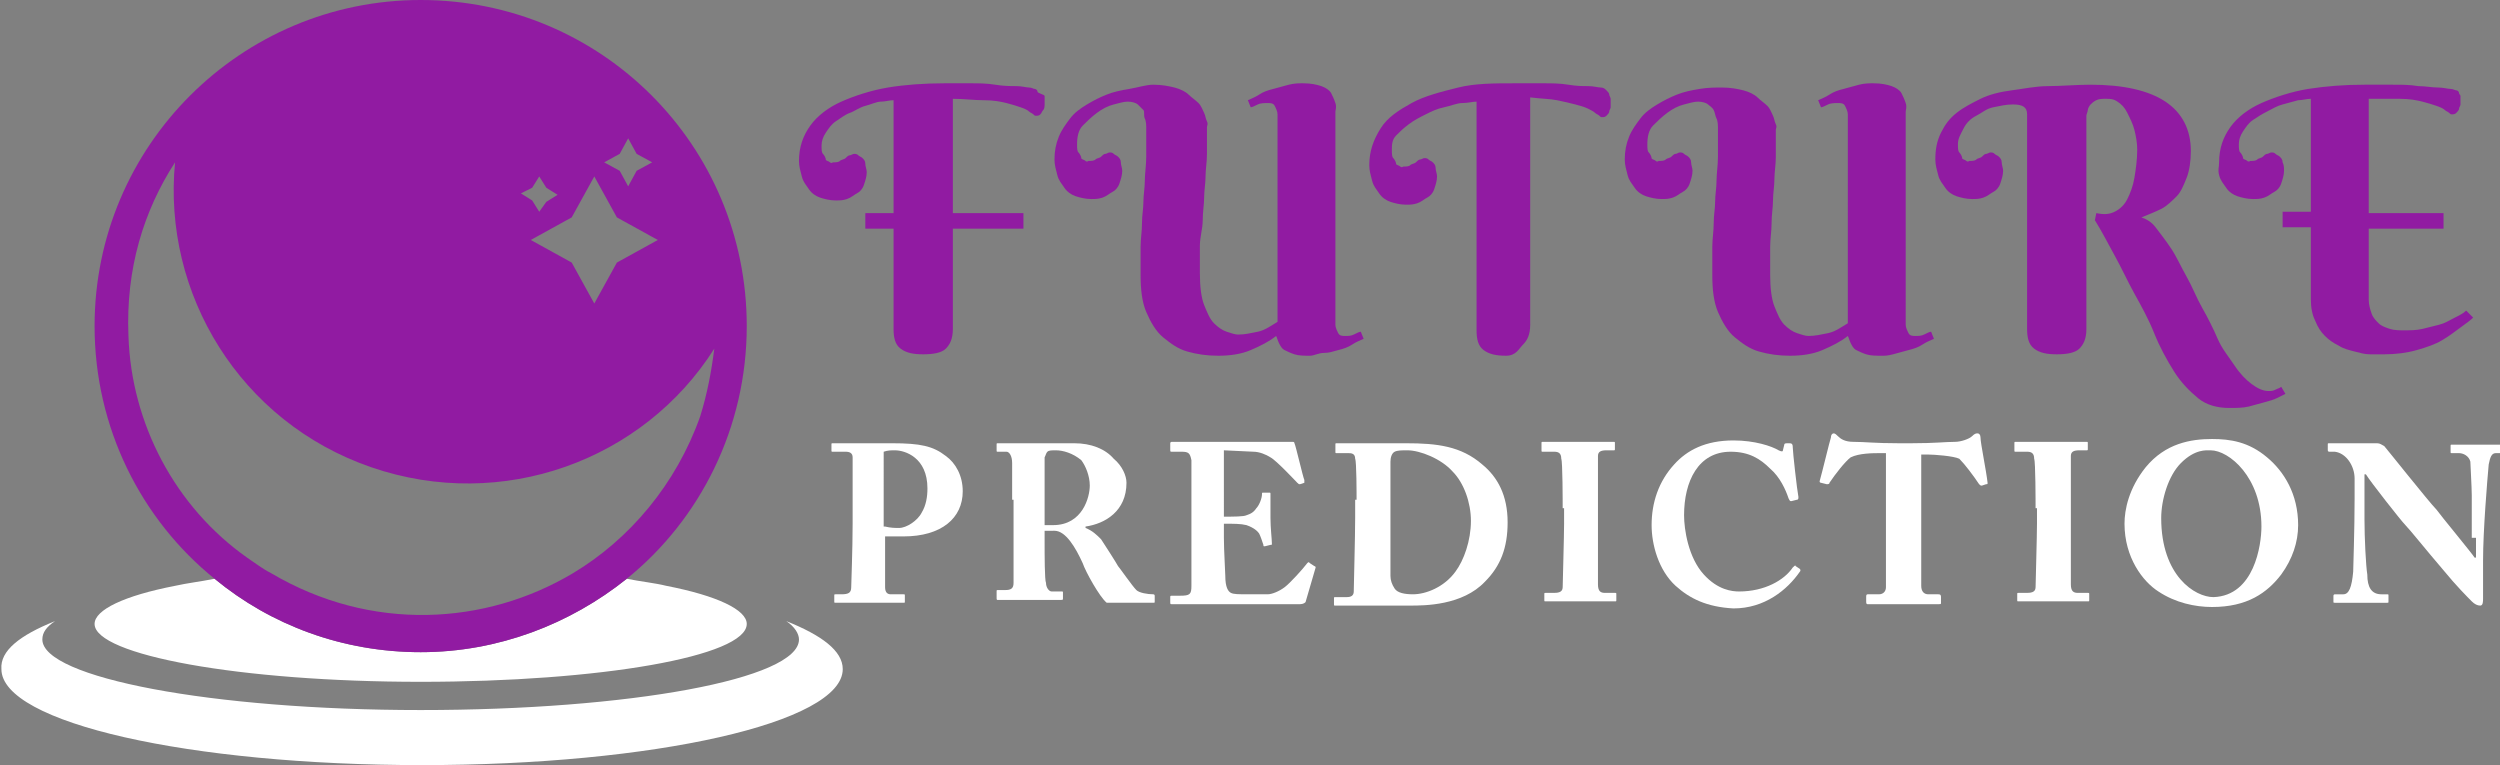
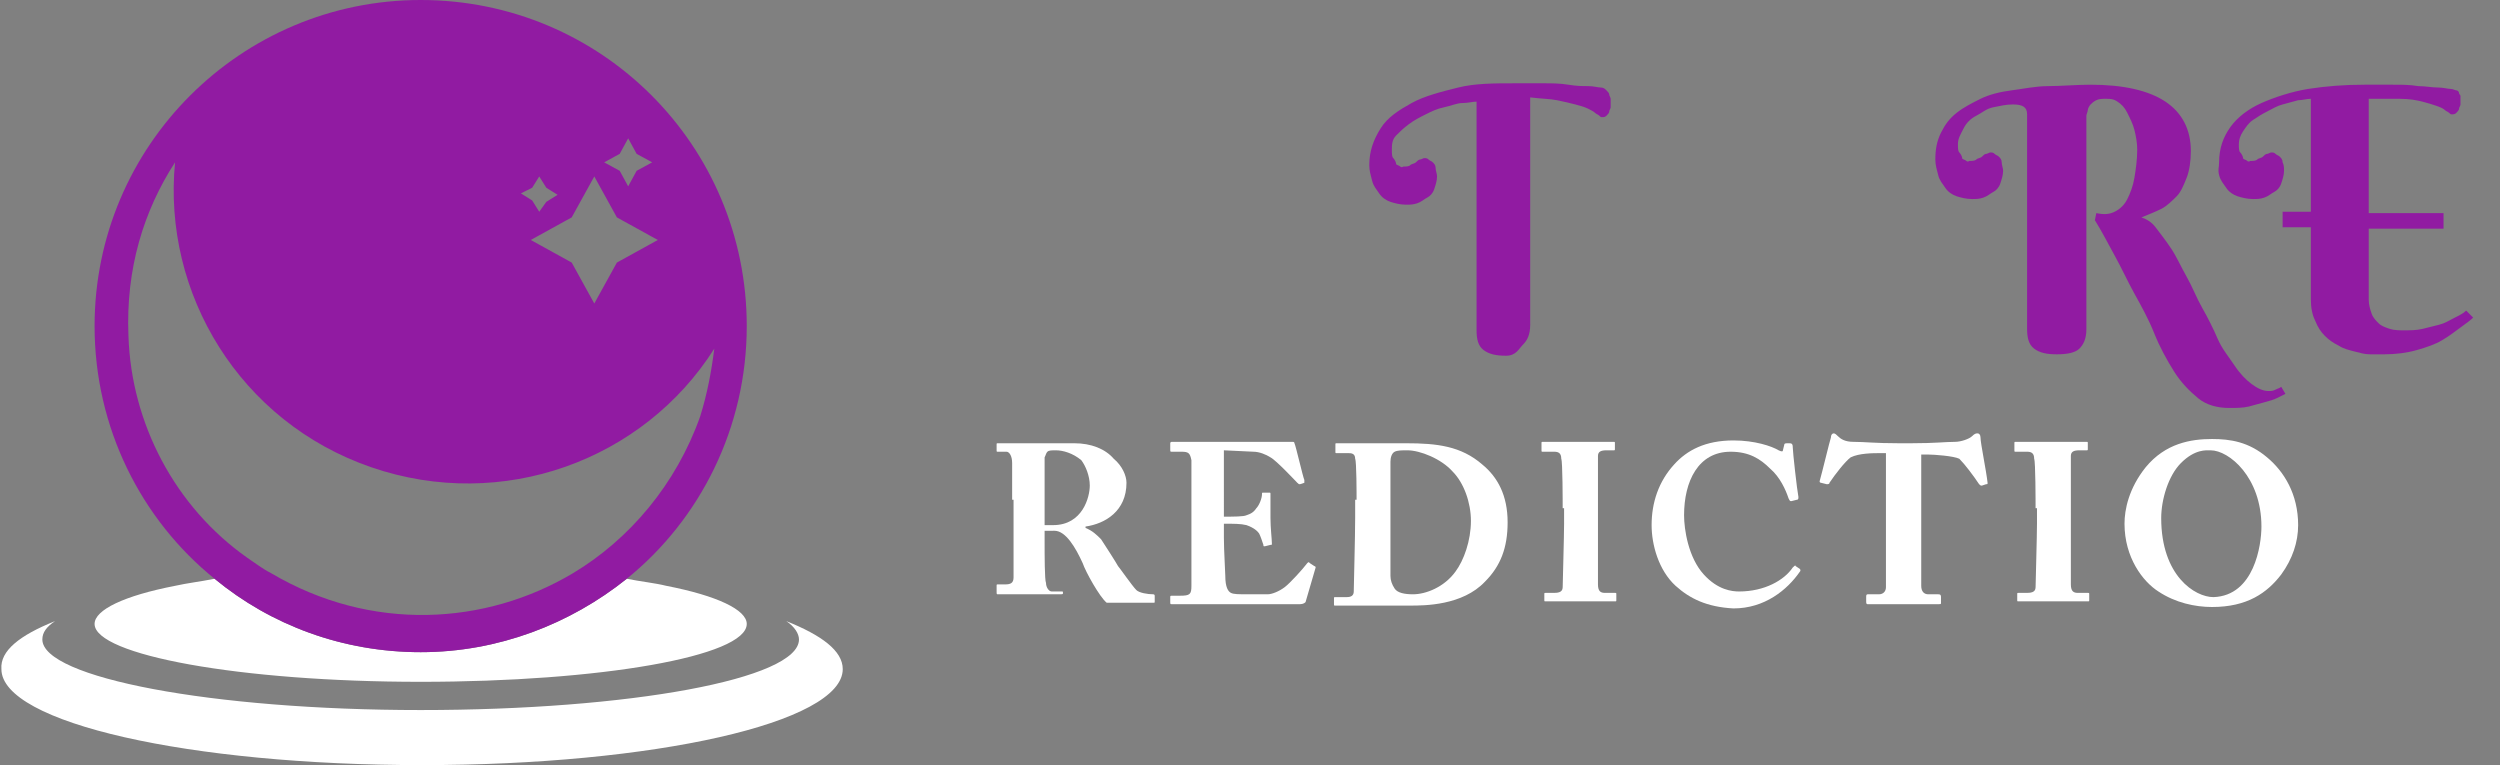
<svg xmlns="http://www.w3.org/2000/svg" version="1.1" id="Layer_1" x="0px" y="0px" width="177.1px" height="54.2px" viewBox="0 0 177.1 54.2" style="enable-background:new 0 0 177.1 54.2;" xml:space="preserve">
  <rect x="0" y="0" width="177.1" height="54.2" fill="#808080" stroke="none" />
  <style type="text/css">
	.st0{fill:#911BA2;}
	.st1{fill:#FFFFFF;}
</style>
  <g>
-     <path class="st0" d="M72.5,16.2h-5v7.1c0,0.7-0.2,1.1-0.5,1.4s-0.9,0.4-1.6,0.4c-0.7,0-1.2-0.1-1.6-0.4s-0.5-0.8-0.5-1.4v-7.1h-2   v-1.1h2v-8c-0.3,0-0.6,0.1-0.9,0.1s-0.7,0.2-1.1,0.3S60.5,7.9,60.2,8s-0.7,0.4-1,0.6s-0.5,0.5-0.7,0.8s-0.3,0.6-0.3,0.9   c0,0.3,0,0.5,0.1,0.6s0.2,0.3,0.2,0.4s0.2,0.1,0.3,0.2s0.2,0,0.2,0c0.2,0,0.4,0,0.5-0.1s0.3-0.1,0.4-0.2s0.2-0.2,0.3-0.2   s0.2-0.1,0.3-0.1c0.1,0,0.2,0,0.3,0.1s0.2,0.1,0.3,0.2s0.2,0.2,0.2,0.4s0.1,0.4,0.1,0.6c0,0.3-0.1,0.6-0.2,0.9s-0.3,0.5-0.5,0.6   s-0.4,0.3-0.7,0.4s-0.5,0.1-0.8,0.1c-0.4,0-0.8-0.1-1.1-0.2s-0.6-0.3-0.8-0.6s-0.4-0.5-0.5-0.9s-0.2-0.7-0.2-1.1   c0-1,0.3-1.8,0.8-2.5s1.3-1.3,2.2-1.7s2.1-0.8,3.3-1s2.6-0.3,4-0.3c0.6,0,1.2,0,1.8,0s1.2,0,1.8,0.1s1.1,0.1,1.5,0.1   s0.7,0.1,0.9,0.1c0.2,0,0.3,0.1,0.4,0.1s0.2,0.1,0.2,0.2S74,6.7,74,6.8s0,0.2,0,0.3c0,0.1,0,0.2,0,0.3S74,7.7,73.9,7.8   S73.8,8,73.7,8.1s-0.2,0.1-0.3,0.1c-0.1,0-0.1,0-0.2-0.1S73,8,72.9,7.9s-0.3-0.2-0.6-0.3s-0.6-0.2-1-0.3s-0.9-0.2-1.6-0.2   S68.3,7,67.5,7v8.1h5V16.2z" />
-     <path class="st0" d="M92.8,25.2c-0.4,0-0.8,0-1.1-0.1s-0.5-0.2-0.7-0.3s-0.3-0.3-0.4-0.5s-0.1-0.3-0.2-0.5c-0.5,0.4-1.1,0.7-1.8,1   s-1.5,0.4-2.3,0.4c-0.8,0-1.5-0.1-2.2-0.3s-1.2-0.6-1.7-1s-0.9-1.1-1.2-1.8s-0.4-1.6-0.4-2.6c0-0.7,0-1.4,0-2s0.1-1.1,0.1-1.7   s0.1-1,0.1-1.5s0.1-1,0.1-1.5s0.1-1.1,0.1-1.7s0-1.3,0-2c0-0.2,0-0.5-0.1-0.7S81.1,7.9,81,7.8s-0.3-0.3-0.4-0.4s-0.4-0.2-0.7-0.2   c-0.3,0-0.6,0.1-1,0.2S78.1,7.7,77.7,8s-0.7,0.6-1,0.9s-0.4,0.8-0.4,1.3c0,0.3,0,0.5,0.1,0.6s0.2,0.3,0.2,0.4s0.2,0.1,0.3,0.2   s0.2,0,0.2,0c0.2,0,0.4,0,0.5-0.1s0.3-0.1,0.4-0.2s0.2-0.2,0.3-0.2s0.2-0.1,0.3-0.1c0.1,0,0.2,0,0.3,0.1s0.2,0.1,0.3,0.2   s0.2,0.2,0.2,0.4s0.1,0.4,0.1,0.6c0,0.3-0.1,0.6-0.2,0.9s-0.3,0.5-0.5,0.6s-0.4,0.3-0.7,0.4s-0.5,0.1-0.8,0.1   c-0.4,0-0.8-0.1-1.1-0.2s-0.6-0.3-0.8-0.6s-0.4-0.5-0.5-0.9s-0.2-0.7-0.2-1.1c0-0.6,0.1-1.1,0.3-1.6s0.5-0.9,0.8-1.3s0.7-0.7,1.2-1   s0.9-0.5,1.4-0.7s1-0.3,1.6-0.4S81.2,6,81.7,6c0.6,0,1.1,0.1,1.5,0.2s0.8,0.3,1,0.5s0.5,0.4,0.7,0.6s0.3,0.5,0.4,0.7   s0.1,0.4,0.2,0.6s0,0.3,0,0.4c0,0.7,0,1.3,0,1.9s-0.1,1.1-0.1,1.6s-0.1,1-0.1,1.5s-0.1,1-0.1,1.6S85,16.8,85,17.4s0,1.3,0,2   c0,0.9,0.1,1.7,0.3,2.2s0.4,1,0.7,1.3s0.6,0.5,0.9,0.6s0.6,0.2,0.8,0.2c0.5,0,0.9-0.1,1.4-0.2s0.9-0.4,1.4-0.7V8.1   c0-0.2-0.1-0.4-0.2-0.6S90,7.3,89.8,7.3c-0.2,0-0.5,0-0.7,0.1s-0.4,0.2-0.5,0.2l-0.2-0.5c0.2-0.1,0.5-0.2,0.8-0.4s0.6-0.3,1-0.4   s0.7-0.2,1.1-0.3s0.7-0.1,1-0.1c0.6,0,1,0.1,1.3,0.2s0.6,0.3,0.7,0.5s0.2,0.4,0.3,0.7s0,0.5,0,0.6V23c0,0.2,0.1,0.4,0.2,0.6   s0.3,0.2,0.5,0.2c0.2,0,0.4,0,0.6-0.1s0.4-0.2,0.5-0.2l0.2,0.5c-0.2,0.1-0.5,0.2-0.8,0.4s-0.6,0.3-1,0.4S94.2,25,93.8,25   S93.1,25.2,92.8,25.2z" />
    <path class="st0" d="M106.7,25.2c-0.7,0-1.2-0.1-1.6-0.4s-0.5-0.8-0.5-1.4V7.2c-0.3,0-0.6,0.1-1,0.1s-0.8,0.2-1.3,0.3   s-0.9,0.3-1.3,0.5s-0.8,0.4-1.2,0.7s-0.6,0.5-0.9,0.8s-0.3,0.7-0.3,1c0,0.3,0,0.5,0.1,0.6s0.2,0.3,0.2,0.4s0.2,0.1,0.3,0.2   s0.2,0,0.2,0c0.2,0,0.4,0,0.5-0.1s0.3-0.1,0.4-0.2s0.2-0.2,0.3-0.2s0.2-0.1,0.3-0.1c0.1,0,0.2,0,0.3,0.1s0.2,0.1,0.3,0.2   s0.2,0.2,0.2,0.4s0.1,0.4,0.1,0.6c0,0.3-0.1,0.6-0.2,0.9s-0.3,0.5-0.5,0.6s-0.4,0.3-0.7,0.4s-0.5,0.1-0.8,0.1   c-0.4,0-0.8-0.1-1.1-0.2s-0.6-0.3-0.8-0.6s-0.4-0.5-0.5-0.9s-0.2-0.7-0.2-1.1c0-1,0.3-1.8,0.8-2.6s1.3-1.3,2.2-1.8s2.1-0.8,3.3-1.1   s2.6-0.3,4-0.3c0.7,0,1.4,0,2,0s1.2,0,1.8,0.1s1,0.1,1.4,0.1s0.7,0.1,0.9,0.1c0.2,0,0.3,0.1,0.4,0.2s0.2,0.2,0.2,0.3   s0.1,0.2,0.1,0.3s0,0.2,0,0.3c0,0.1,0,0.2,0,0.3s-0.1,0.2-0.1,0.3s-0.1,0.2-0.2,0.3s-0.2,0.1-0.3,0.1c-0.1,0-0.1,0-0.2-0.1   s-0.2-0.1-0.3-0.2s-0.3-0.2-0.5-0.3s-0.5-0.2-0.9-0.3s-0.8-0.2-1.3-0.3s-1.1-0.1-1.9-0.2v16.1c0,0.7-0.2,1.1-0.5,1.4   S107.4,25.2,106.7,25.2z" />
-     <path class="st0" d="M133.3,25.2c-0.4,0-0.8,0-1.1-0.1s-0.5-0.2-0.7-0.3s-0.3-0.3-0.4-0.5s-0.1-0.3-0.2-0.5c-0.5,0.4-1.1,0.7-1.8,1   s-1.5,0.4-2.3,0.4c-0.8,0-1.5-0.1-2.2-0.3s-1.2-0.6-1.7-1s-0.9-1.1-1.2-1.8s-0.4-1.6-0.4-2.6c0-0.7,0-1.4,0-2s0.1-1.1,0.1-1.7   s0.1-1,0.1-1.5s0.1-1,0.1-1.5s0.1-1.1,0.1-1.7s0-1.3,0-2c0-0.2,0-0.5-0.1-0.7s-0.1-0.4-0.2-0.6s-0.3-0.3-0.4-0.4s-0.4-0.2-0.7-0.2   c-0.3,0-0.6,0.1-1,0.2s-0.8,0.3-1.2,0.6s-0.7,0.6-1,0.9s-0.4,0.8-0.4,1.3c0,0.3,0,0.5,0.1,0.6s0.2,0.3,0.2,0.4s0.2,0.1,0.3,0.2   s0.2,0,0.2,0c0.2,0,0.4,0,0.5-0.1s0.3-0.1,0.4-0.2s0.2-0.2,0.3-0.2s0.2-0.1,0.3-0.1c0.1,0,0.2,0,0.3,0.1s0.2,0.1,0.3,0.2   s0.2,0.2,0.2,0.4s0.1,0.4,0.1,0.6c0,0.3-0.1,0.6-0.2,0.9s-0.3,0.5-0.5,0.6s-0.4,0.3-0.7,0.4s-0.5,0.1-0.8,0.1   c-0.4,0-0.8-0.1-1.1-0.2s-0.6-0.3-0.8-0.6s-0.4-0.5-0.5-0.9s-0.2-0.7-0.2-1.1c0-0.6,0.1-1.1,0.3-1.6s0.5-0.9,0.8-1.3s0.7-0.7,1.2-1   s0.9-0.5,1.4-0.7s1-0.3,1.6-0.4s1.1-0.1,1.6-0.1c0.6,0,1.1,0.1,1.5,0.2s0.8,0.3,1,0.5s0.5,0.4,0.7,0.6s0.3,0.5,0.4,0.7   s0.1,0.4,0.2,0.6s0,0.3,0,0.4c0,0.7,0,1.3,0,1.9s-0.1,1.1-0.1,1.6s-0.1,1-0.1,1.5s-0.1,1-0.1,1.6s-0.1,1.1-0.1,1.7s0,1.3,0,2   c0,0.9,0.1,1.7,0.3,2.2s0.4,1,0.7,1.3s0.6,0.5,0.9,0.6s0.6,0.2,0.8,0.2c0.5,0,0.9-0.1,1.4-0.2s0.9-0.4,1.4-0.7V8.1   c0-0.2-0.1-0.4-0.2-0.6s-0.3-0.2-0.5-0.2c-0.2,0-0.5,0-0.7,0.1s-0.4,0.2-0.5,0.2l-0.2-0.5c0.2-0.1,0.5-0.2,0.8-0.4s0.6-0.3,1-0.4   s0.7-0.2,1.1-0.3s0.7-0.1,1-0.1c0.6,0,1,0.1,1.3,0.2s0.6,0.3,0.7,0.5s0.2,0.4,0.3,0.7s0,0.5,0,0.6V23c0,0.2,0.1,0.4,0.2,0.6   s0.3,0.2,0.5,0.2c0.2,0,0.4,0,0.6-0.1s0.4-0.2,0.5-0.2l0.2,0.5c-0.2,0.1-0.5,0.2-0.8,0.4s-0.6,0.3-1,0.4s-0.7,0.2-1.1,0.3   S133.6,25.2,133.3,25.2z" />
    <path class="st0" d="M148.1,6c2.3,0,4.1,0.4,5.3,1.2s1.8,2,1.8,3.5c0,0.7-0.1,1.4-0.3,1.9s-0.4,1-0.7,1.3s-0.7,0.7-1.1,0.9   s-0.9,0.4-1.4,0.6c0.3,0.1,0.7,0.3,1,0.7s0.7,0.9,1.1,1.5s0.7,1.3,1.1,2s0.7,1.5,1.1,2.2s0.8,1.5,1.1,2.2s0.8,1.3,1.2,1.9   s0.8,1,1.2,1.3s0.8,0.5,1.2,0.5c0.2,0,0.3,0,0.5-0.1s0.3-0.1,0.4-0.2l0.3,0.5c-0.2,0.1-0.4,0.2-0.6,0.3s-0.5,0.2-0.9,0.3   s-0.7,0.2-1.1,0.3s-0.9,0.1-1.4,0.1c-0.8,0-1.6-0.2-2.2-0.7s-1.2-1.1-1.7-1.9c-0.5-0.8-1-1.7-1.4-2.7s-0.9-1.9-1.4-2.8   s-0.9-1.8-1.4-2.7s-0.9-1.7-1.4-2.5l0.1-0.5c0.5,0.1,0.9,0.1,1.3-0.1s0.7-0.5,0.9-0.9s0.4-0.9,0.5-1.5s0.2-1.3,0.2-2   c0-0.5-0.1-1-0.2-1.4s-0.3-0.8-0.5-1.2s-0.4-0.6-0.7-0.8S149.5,7,149.2,7c-0.3,0-0.5,0-0.7,0.1s-0.3,0.2-0.4,0.3s-0.2,0.3-0.2,0.4   s-0.1,0.3-0.1,0.4v15.1c0,0.7-0.2,1.1-0.5,1.4s-0.9,0.4-1.6,0.4c-0.7,0-1.2-0.1-1.6-0.4s-0.5-0.8-0.5-1.4V8.1c0-0.5-0.3-0.7-1-0.7   c-0.5,0-0.9,0.1-1.4,0.2S140.4,8,140,8.2s-0.7,0.5-0.9,0.9s-0.4,0.7-0.4,1.1c0,0.3,0,0.5,0.1,0.6s0.2,0.3,0.2,0.4s0.2,0.1,0.3,0.2   s0.2,0,0.2,0c0.2,0,0.4,0,0.5-0.1s0.3-0.1,0.4-0.2s0.2-0.2,0.3-0.2s0.2-0.1,0.3-0.1c0.1,0,0.2,0,0.3,0.1s0.2,0.1,0.3,0.2   s0.2,0.2,0.2,0.4s0.1,0.4,0.1,0.6c0,0.3-0.1,0.6-0.2,0.9s-0.3,0.5-0.5,0.6s-0.4,0.3-0.7,0.4s-0.5,0.1-0.8,0.1   c-0.4,0-0.8-0.1-1.1-0.2s-0.6-0.3-0.8-0.6s-0.4-0.5-0.5-0.9s-0.2-0.7-0.2-1.1c0-0.7,0.1-1.3,0.4-1.9s0.6-1,1.1-1.4s1.1-0.7,1.7-1   s1.4-0.5,2.2-0.6s1.7-0.3,2.6-0.3S147.1,6,148.1,6z" />
    <path class="st0" d="M157.2,11.5c0-1,0.3-1.8,0.8-2.5s1.3-1.3,2.2-1.7s2.1-0.8,3.3-1c1.3-0.2,2.6-0.3,4-0.3c0.7,0,1.4,0,2,0   c0.7,0,1.2,0,1.8,0.1c0.5,0,1,0.1,1.4,0.1c0.4,0,0.7,0.1,0.9,0.1c0.2,0,0.3,0.1,0.4,0.1s0.2,0.1,0.2,0.2s0.1,0.1,0.1,0.2   c0,0.1,0,0.2,0,0.3c0,0.1,0,0.2,0,0.3s-0.1,0.2-0.1,0.3s-0.1,0.2-0.2,0.3s-0.2,0.1-0.3,0.1c-0.1,0-0.1,0-0.2-0.1   c-0.1-0.1-0.2-0.1-0.3-0.2c-0.1-0.1-0.3-0.2-0.6-0.3c-0.3-0.1-0.6-0.2-1-0.3s-0.9-0.2-1.6-0.2S168.7,7,167.8,7v8.1h5.3v1.1h-5.3v5   c0,0.4,0.1,0.7,0.2,1c0.1,0.3,0.3,0.5,0.5,0.7c0.2,0.2,0.5,0.3,0.8,0.4c0.3,0.1,0.7,0.1,1,0.1c0.4,0,0.9,0,1.3-0.1s0.8-0.2,1.2-0.3   c0.4-0.1,0.7-0.3,1.1-0.5s0.6-0.3,0.8-0.5l0.5,0.5c-0.2,0.2-0.5,0.4-0.9,0.7s-0.8,0.6-1.3,0.9c-0.5,0.3-1.1,0.5-1.8,0.7   c-0.7,0.2-1.5,0.3-2.3,0.3c-0.3,0-0.6,0-1,0s-0.7-0.1-1.1-0.2c-0.4-0.1-0.8-0.2-1.1-0.4c-0.4-0.2-0.7-0.4-1-0.7s-0.5-0.6-0.7-1.1   c-0.2-0.4-0.3-0.9-0.3-1.5v-5.1h-2v-1.1h2v-8c-0.3,0-0.6,0.1-0.9,0.1c-0.4,0.1-0.7,0.2-1.1,0.3c-0.4,0.1-0.7,0.3-1.1,0.5   s-0.7,0.4-1,0.6s-0.5,0.5-0.7,0.8s-0.3,0.6-0.3,0.9c0,0.3,0,0.5,0.1,0.6s0.2,0.3,0.2,0.4s0.2,0.1,0.3,0.2s0.2,0,0.2,0   c0.2,0,0.4,0,0.5-0.1s0.3-0.1,0.4-0.2s0.2-0.2,0.3-0.2s0.2-0.1,0.3-0.1c0.1,0,0.2,0,0.3,0.1s0.2,0.1,0.3,0.2s0.2,0.2,0.2,0.4   c0.1,0.2,0.1,0.4,0.1,0.6c0,0.3-0.1,0.6-0.2,0.9s-0.3,0.5-0.5,0.6s-0.4,0.3-0.7,0.4s-0.5,0.1-0.8,0.1c-0.4,0-0.8-0.1-1.1-0.2   s-0.6-0.3-0.8-0.6s-0.4-0.5-0.5-0.9S157.2,11.9,157.2,11.5z" />
-     <path class="st1" d="M62.7,38.5c0,0.8,0,2.9,0,3.1c0,0.4,0.2,0.5,0.4,0.5H64c0.1,0,0.1,0,0.1,0.1v0.4c0,0.1,0,0.1-0.1,0.1   c-0.2,0-0.7,0-2.6,0c-1.4,0-2,0-2.2,0c-0.1,0-0.1,0-0.1-0.1v-0.4c0-0.1,0-0.1,0.1-0.1h0.4c0.5,0,0.7-0.1,0.7-0.5   c0-0.2,0.1-2.7,0.1-4.5v-1.8c0-1.1,0-2.7,0-2.9c0-0.3-0.2-0.4-0.5-0.4H59c-0.1,0-0.1,0-0.1-0.1v-0.4c0-0.1,0-0.1,0.1-0.1   c0.2,0,0.8,0,2.4,0c0.3,0,1.2,0,1.8,0c2,0,2.9,0.2,3.8,0.9c0.7,0.5,1.2,1.4,1.2,2.5c0,1.9-1.5,3.2-4.2,3.2c-0.5,0-0.9,0-1.3,0V38.5   z M62.7,37.3c0.4,0.1,0.7,0.1,1,0.1c0.5,0,1.3-0.5,1.6-1.1c0.3-0.5,0.4-1.1,0.4-1.7c0-2.2-1.6-2.7-2.3-2.7c-0.3,0-0.5,0-0.8,0.1   V37.3z" />
-     <path class="st1" d="M71.7,35.4c0-1.2,0-2.2,0-2.6c0-0.5-0.2-0.8-0.4-0.8h-0.6c-0.1,0-0.1,0-0.1-0.1v-0.4c0-0.1,0-0.1,0.1-0.1   c0.1,0,0.6,0,2.4,0c0.9,0,2.3,0,3,0c1.2,0,2.2,0.4,2.8,1.1c0.6,0.5,0.9,1.2,0.9,1.7c0,2-1.5,2.9-2.9,3.1v0.1   c0.5,0.2,0.8,0.5,1.1,0.8c0.2,0.3,1.1,1.7,1.2,1.9c0.1,0.1,1,1.4,1.3,1.7c0.2,0.2,0.8,0.3,1.2,0.3c0.1,0,0.1,0.1,0.1,0.1v0.4   c0,0.1,0,0.1-0.1,0.1c-0.1,0-0.5,0-1.8,0c-0.5,0-1.1,0-1.5,0c-0.5-0.4-1.5-2.2-1.7-2.8c-0.5-1.1-1.2-2.3-2-2.3H74v0.8   c0,0.9,0,2.7,0.1,2.9c0,0.3,0.2,0.6,0.4,0.6h0.7c0.1,0,0.1,0,0.1,0.1v0.4c0,0.1,0,0.1-0.3,0.1c0,0-0.4,0-2.1,0c-1.7,0-2.1,0-2.2,0   c-0.1,0-0.1,0-0.1-0.2v-0.4c0-0.1,0-0.1,0.1-0.1h0.5c0.4,0,0.6-0.1,0.6-0.5c0-1.6,0-3.1,0-4.6V35.4z M74,37.2c0.3,0,0.5,0,0.6,0   c2.1,0,2.6-2,2.6-2.8c0-0.7-0.3-1.4-0.6-1.8c-0.6-0.5-1.3-0.7-1.8-0.7c-0.3,0-0.5,0-0.6,0.1c-0.1,0.1-0.1,0.2-0.2,0.4L74,37.2z" />
+     <path class="st1" d="M71.7,35.4c0-1.2,0-2.2,0-2.6c0-0.5-0.2-0.8-0.4-0.8h-0.6c-0.1,0-0.1,0-0.1-0.1v-0.4c0-0.1,0-0.1,0.1-0.1   c0.1,0,0.6,0,2.4,0c0.9,0,2.3,0,3,0c1.2,0,2.2,0.4,2.8,1.1c0.6,0.5,0.9,1.2,0.9,1.7c0,2-1.5,2.9-2.9,3.1v0.1   c0.5,0.2,0.8,0.5,1.1,0.8c0.2,0.3,1.1,1.7,1.2,1.9c0.1,0.1,1,1.4,1.3,1.7c0.2,0.2,0.8,0.3,1.2,0.3c0.1,0,0.1,0.1,0.1,0.1v0.4   c0,0.1,0,0.1-0.1,0.1c-0.1,0-0.5,0-1.8,0c-0.5,0-1.1,0-1.5,0c-0.5-0.4-1.5-2.2-1.7-2.8c-0.5-1.1-1.2-2.3-2-2.3H74v0.8   c0,0.9,0,2.7,0.1,2.9c0,0.3,0.2,0.6,0.4,0.6h0.7c0.1,0,0.1,0,0.1,0.1c0,0.1,0,0.1-0.3,0.1c0,0-0.4,0-2.1,0c-1.7,0-2.1,0-2.2,0   c-0.1,0-0.1,0-0.1-0.2v-0.4c0-0.1,0-0.1,0.1-0.1h0.5c0.4,0,0.6-0.1,0.6-0.5c0-1.6,0-3.1,0-4.6V35.4z M74,37.2c0.3,0,0.5,0,0.6,0   c2.1,0,2.6-2,2.6-2.8c0-0.7-0.3-1.4-0.6-1.8c-0.6-0.5-1.3-0.7-1.8-0.7c-0.3,0-0.5,0-0.6,0.1c-0.1,0.1-0.1,0.2-0.2,0.4L74,37.2z" />
    <path class="st1" d="M86.7,36.6c0.7,0,1.4,0,1.6-0.1c0.3-0.1,0.5-0.2,0.7-0.5c0.2-0.2,0.4-0.7,0.4-1c0-0.1,0-0.1,0.1-0.1l0.4,0   c0.1,0,0.1,0,0.1,0.1c0,0.3,0,1.1,0,1.7c0,0.7,0.1,1.5,0.1,1.8c0,0.1,0,0.1-0.1,0.1l-0.4,0.1c-0.1,0-0.1,0-0.1-0.1   c-0.1-0.3-0.2-0.6-0.3-0.8c-0.2-0.3-0.6-0.5-0.9-0.6c-0.4-0.1-0.9-0.1-1.6-0.1v1c0,0.9,0.1,2.4,0.1,2.7c0,0.8,0.2,1.1,0.4,1.2   c0.2,0.1,0.5,0.1,1.3,0.1c0.3,0,0.9,0,1.3,0c0.3,0,0.8-0.2,1.2-0.5c0.4-0.3,1.3-1.3,1.6-1.7c0.1-0.1,0.1-0.1,0.2,0l0.3,0.2   c0.1,0,0.1,0.1,0.1,0.1l-0.7,2.4c0,0.1-0.2,0.2-0.4,0.2c-0.1,0-0.4,0-1.5,0c-1,0-2.7,0-5.5,0c-0.6,0-1,0-1.4,0c-0.3,0-0.5,0-0.7,0   c-0.1,0-0.1,0-0.1-0.2v-0.3c0-0.1,0-0.1,0.2-0.1h0.5c0.7,0,0.8-0.1,0.8-0.7v-5.4c0-1.3,0-3.3,0-3.5c-0.1-0.5-0.2-0.6-0.7-0.6H83   c-0.1,0-0.1,0-0.1-0.2v-0.4c0,0,0-0.1,0.1-0.1c0.4,0,0.9,0,2.4,0l5.6,0c0.3,0,0.6,0,0.6,0s0.1,0,0.1,0.1c0.1,0.2,0.6,2.4,0.7,2.6   c0,0.1,0,0.1,0,0.2l-0.3,0.1c-0.1,0-0.1,0-0.2-0.1c-0.1-0.1-1.5-1.6-1.9-1.8c-0.3-0.2-0.8-0.4-1.2-0.4l-2.1-0.1L86.7,36.6z" />
    <path class="st1" d="M96.1,35.4c0-0.4,0-2.7-0.1-2.9c0-0.4-0.3-0.4-0.5-0.4h-0.8c-0.1,0-0.1,0-0.1-0.1v-0.5c0-0.1,0-0.1,0.1-0.1   c0.2,0,0.9,0,2.5,0c0.4,0,2,0,2.4,0c2.2,0,3.9,0.2,5.4,1.5c1.1,0.9,1.8,2.2,1.8,4.1c0,1.8-0.5,3.1-1.6,4.2   c-1.6,1.7-4.3,1.7-5.3,1.7c-0.3,0-2.1,0-3,0c-1.4,0-2,0-2.3,0c-0.1,0-0.1,0-0.1-0.1v-0.4c0-0.1,0-0.1,0.1-0.1h0.8   c0.3,0,0.5-0.1,0.5-0.4c0-0.3,0.1-3.9,0.1-5.2V35.4z M98.5,36.9c0,0.2,0,2.9,0,3.9c0,0.3,0.1,0.6,0.3,0.9c0.2,0.3,0.7,0.4,1.3,0.4   c0.9,0,2.2-0.5,3-1.6c0.6-0.8,1.1-2.2,1.1-3.6c0-1.3-0.5-2.7-1.3-3.5c-0.8-0.9-2.3-1.5-3.2-1.5c-0.4,0-0.7,0-0.9,0.1   c-0.2,0.1-0.3,0.4-0.3,0.7c0,0.7,0,2.8,0,3V36.9z" />
    <path class="st1" d="M110.7,36c0-0.4,0-3.3-0.1-3.5c0-0.4-0.2-0.5-0.5-0.5h-0.8c-0.1,0-0.1,0-0.1-0.1v-0.5c0-0.1,0-0.1,0.1-0.1   c0.2,0,1,0,2.6,0c1.6,0,2.1,0,2.4,0c0.1,0,0.1,0,0.1,0.1v0.4c0,0.1,0,0.1-0.1,0.1h-0.5c-0.4,0-0.6,0.1-0.6,0.4c0,0.2,0,3.7,0,3.9   v1.2c0,0.2,0,3.9,0,4c0,0.5,0.2,0.6,0.5,0.6h0.7c0.1,0,0.1,0,0.1,0.1v0.4c0,0.1,0,0.1-0.1,0.1c-0.2,0-0.8,0-2.4,0   c-1.7,0-2.4,0-2.5,0c-0.1,0-0.1,0-0.1-0.1v-0.4c0-0.1,0-0.1,0.1-0.1h0.5c0.3,0,0.7,0,0.7-0.4c0-0.2,0.1-3.7,0.1-4.5V36z" />
    <path class="st1" d="M118.7,41.5c-1.2-1.1-1.7-2.9-1.7-4.3c0-1.6,0.5-3.1,1.6-4.3c0.9-1,2.2-1.7,4.2-1.7c1.5,0,2.7,0.4,3.2,0.7   c0.2,0.1,0.3,0.1,0.3,0l0.1-0.4c0-0.1,0.1-0.1,0.3-0.1s0.3,0,0.3,0.3c0,0.3,0.3,3,0.4,3.5c0,0.1,0,0.2-0.1,0.2l-0.4,0.1   c-0.1,0-0.1,0-0.2-0.2c-0.2-0.6-0.6-1.5-1.3-2.1c-0.7-0.7-1.5-1.2-2.8-1.2c-2.3,0-3.3,2.1-3.3,4.5c0,1,0.3,3,1.4,4.2   c1,1.1,2,1.2,2.5,1.2c1.8,0,3.2-0.8,3.8-1.7c0.1-0.1,0.2-0.2,0.2-0.1l0.3,0.2c0,0,0.1,0.1,0,0.2c-0.9,1.3-2.5,2.6-4.7,2.6   C120.9,43,119.7,42.4,118.7,41.5z" />
    <path class="st1" d="M133.8,32.1h-0.6c-0.5,0-1.5,0-2.1,0.3c-0.4,0.3-1.1,1.2-1.5,1.8c0,0.1-0.1,0.1-0.2,0.1l-0.4-0.1   c-0.1,0-0.1-0.1-0.1-0.1c0.2-0.7,0.7-2.8,0.8-3.1c0-0.2,0.1-0.3,0.2-0.3c0.1,0,0.2,0.1,0.3,0.2c0.2,0.2,0.5,0.4,1.1,0.4   c0.8,0,1.5,0.1,3.2,0.1h0.9c1.7,0,2.4-0.1,3.1-0.1c0.4,0,1-0.2,1.2-0.4c0.2-0.2,0.3-0.2,0.4-0.2c0.1,0,0.2,0.1,0.2,0.3   c0,0.4,0.4,2.3,0.5,3.2c0,0.1,0,0.1-0.1,0.1l-0.3,0.1c-0.1,0-0.1,0-0.2-0.1c-0.4-0.6-1-1.4-1.4-1.8c-0.4-0.2-1.8-0.3-2.2-0.3h-0.5   v4.4c0,0.2,0,4.7,0,4.9c0,0.4,0.2,0.6,0.5,0.6h0.7c0.1,0,0.2,0,0.2,0.2v0.4c0,0.1,0,0.1-0.2,0.1c-0.2,0-0.7,0-2.4,0   c-1.7,0-2.4,0-2.6,0c-0.1,0-0.1-0.1-0.1-0.2v-0.3c0-0.1,0-0.2,0.1-0.2h0.8c0.3,0,0.5-0.2,0.5-0.5c0-0.3,0-5.3,0-5.6V32.1z" />
    <path class="st1" d="M144.2,36c0-0.4,0-3.3-0.1-3.5c0-0.4-0.2-0.5-0.5-0.5h-0.8c-0.1,0-0.1,0-0.1-0.1v-0.5c0-0.1,0-0.1,0.1-0.1   c0.2,0,1,0,2.6,0c1.6,0,2.1,0,2.4,0c0.1,0,0.1,0,0.1,0.1v0.4c0,0.1,0,0.1-0.1,0.1h-0.5c-0.4,0-0.6,0.1-0.6,0.4c0,0.2,0,3.7,0,3.9   v1.2c0,0.2,0,3.9,0,4c0,0.5,0.2,0.6,0.5,0.6h0.7c0.1,0,0.1,0,0.1,0.1v0.4c0,0.1,0,0.1-0.1,0.1c-0.2,0-0.8,0-2.4,0   c-1.7,0-2.4,0-2.5,0c-0.1,0-0.1,0-0.1-0.1v-0.4c0-0.1,0-0.1,0.1-0.1h0.5c0.3,0,0.7,0,0.7-0.4c0-0.2,0.1-3.7,0.1-4.5V36z" />
    <path class="st1" d="M152.9,41.9c-1.1-0.7-2.4-2.4-2.4-4.8c0-1,0.3-2.5,1.5-4c1.4-1.7,3.2-2,4.7-2c1.3,0,2.6,0.2,3.9,1.3   c1.2,1,2.2,2.6,2.2,4.8c0,1.2-0.4,2.4-1.2,3.5c-1,1.3-2.4,2.3-4.9,2.3C155.5,43,154.1,42.7,152.9,41.9z M160.2,37.3   c0-3.5-2.3-5.4-3.6-5.4c-0.3,0-1.1-0.1-2.1,0.9c-0.9,0.9-1.4,2.6-1.4,3.9c0,4.1,2.4,5.6,3.7,5.6C159.7,42.2,160.2,38.6,160.2,37.3z   " />
-     <path class="st1" d="M175.1,38.1c0-1.4,0-2.2,0-3c0-0.6-0.1-2.2-0.1-2.4c-0.1-0.4-0.5-0.6-0.8-0.6h-0.5c-0.1,0-0.1,0-0.1-0.1v-0.4   c0-0.1,0-0.1,0.1-0.1c0.2,0,0.7,0,1.9,0c1,0,1.3,0,1.5,0c0.1,0,0.2,0,0.2,0.1v0.4c0,0.1,0,0.1-0.1,0.1h-0.4c-0.3,0-0.4,0.3-0.5,0.8   c-0.1,1.1-0.4,4.7-0.4,6.8v2.7c0,0.2,0,0.5-0.2,0.5c-0.2,0-0.4-0.1-0.6-0.3c-0.3-0.3-1.1-1.1-2-2.2c-1.2-1.4-2.4-2.9-2.7-3.2   c-0.3-0.3-2.5-3.1-2.8-3.6h-0.1v3.2c0,1.3,0.1,3.3,0.2,3.9c0,0.9,0.3,1.4,1,1.4h0.4c0.1,0,0.1,0,0.1,0.1v0.4c0,0.1,0,0.1-0.1,0.1   c-0.2,0-1.1,0-1.9,0c-0.5,0-1.6,0-1.8,0c-0.1,0-0.1,0-0.1-0.1v-0.4c0,0,0-0.1,0.1-0.1h0.6c0.4,0,0.6-0.5,0.7-1.6   c0-0.3,0.1-2.9,0.1-5.2v-1.4c0-0.9-0.6-1.8-1.4-1.9l-0.4,0c-0.1,0-0.1-0.1-0.1-0.1v-0.4c0-0.1,0-0.1,0.1-0.1s0.2,0,0.5,0   c0.3,0,0.8,0,1.7,0c0.5,0,1,0,1.2,0c0.2,0,0.3,0.1,0.5,0.2c0.1,0.1,3.2,4,3.7,4.5c0.2,0.3,2.6,3.2,2.7,3.4h0.1V38.1z" />
  </g>
  <g>
    <path class="st1" d="M59.7,47.4c0,3.8-13.4,6.8-29.8,6.8c-16.5,0-29.8-3-29.8-6.8C0,46.1,1.4,45,3.9,44C3.3,44.4,3,44.8,3,45.3   c0,2.7,12,5,26.8,5c14.8,0,26.8-2.2,26.8-5c0-0.4-0.3-0.9-0.9-1.3C58.2,45,59.7,46.1,59.7,47.4z" />
    <path class="st1" d="M52.9,44.2c0,2.3-10.4,4.1-23.1,4.1c-12.8,0-23.1-1.9-23.1-4.1c0-1,2.1-2,5.7-2.7c0.9-0.2,1.8-0.3,2.8-0.5   c4,3.3,9.1,5.2,14.6,5.2s10.6-2,14.6-5.2c1,0.2,2,0.3,2.8,0.5C50.8,42.2,52.9,43.2,52.9,44.2z" />
    <path class="st0" d="M29.8,0C17.1,0,6.7,10.3,6.7,23.1c0,7.2,3.3,13.7,8.5,17.9c4,3.3,9.1,5.2,14.6,5.2s10.6-2,14.6-5.2   c5.2-4.2,8.5-10.7,8.5-17.9C52.9,10.3,42.6,0,29.8,0z M43.9,10.9l0.6-1.1l0.6,1.1l1.1,0.6l-1.1,0.6l-0.6,1.1l-0.6-1.1l-1.1-0.6   L43.9,10.9z M42.1,12.5l1.6,2.9l2.9,1.6l-2.9,1.6l-1.6,2.9l-1.6-2.9l-2.9-1.6l2.9-1.6L42.1,12.5z M37.7,13.3l0.5-0.8l0.5,0.8   l0.8,0.5l-0.8,0.5L38.2,15l-0.5-0.8l-0.8-0.5L37.7,13.3z M40.6,40.6c-6.2,3.7-14.3,4.2-21.4,0c-0.6-0.3-1.1-0.7-1.7-1.1   c-5.1-3.6-8.2-9.5-8.4-15.7c-0.2-4.8,1.1-8.9,3.3-12.3c-0.9,9.3,4.6,18.4,13.9,21.6c9.3,3.2,19.3-0.5,24.3-8.4   c-0.2,1.6-0.5,3.2-1,4.8C47.9,34.3,44.6,38.2,40.6,40.6z" />
  </g>
</svg>